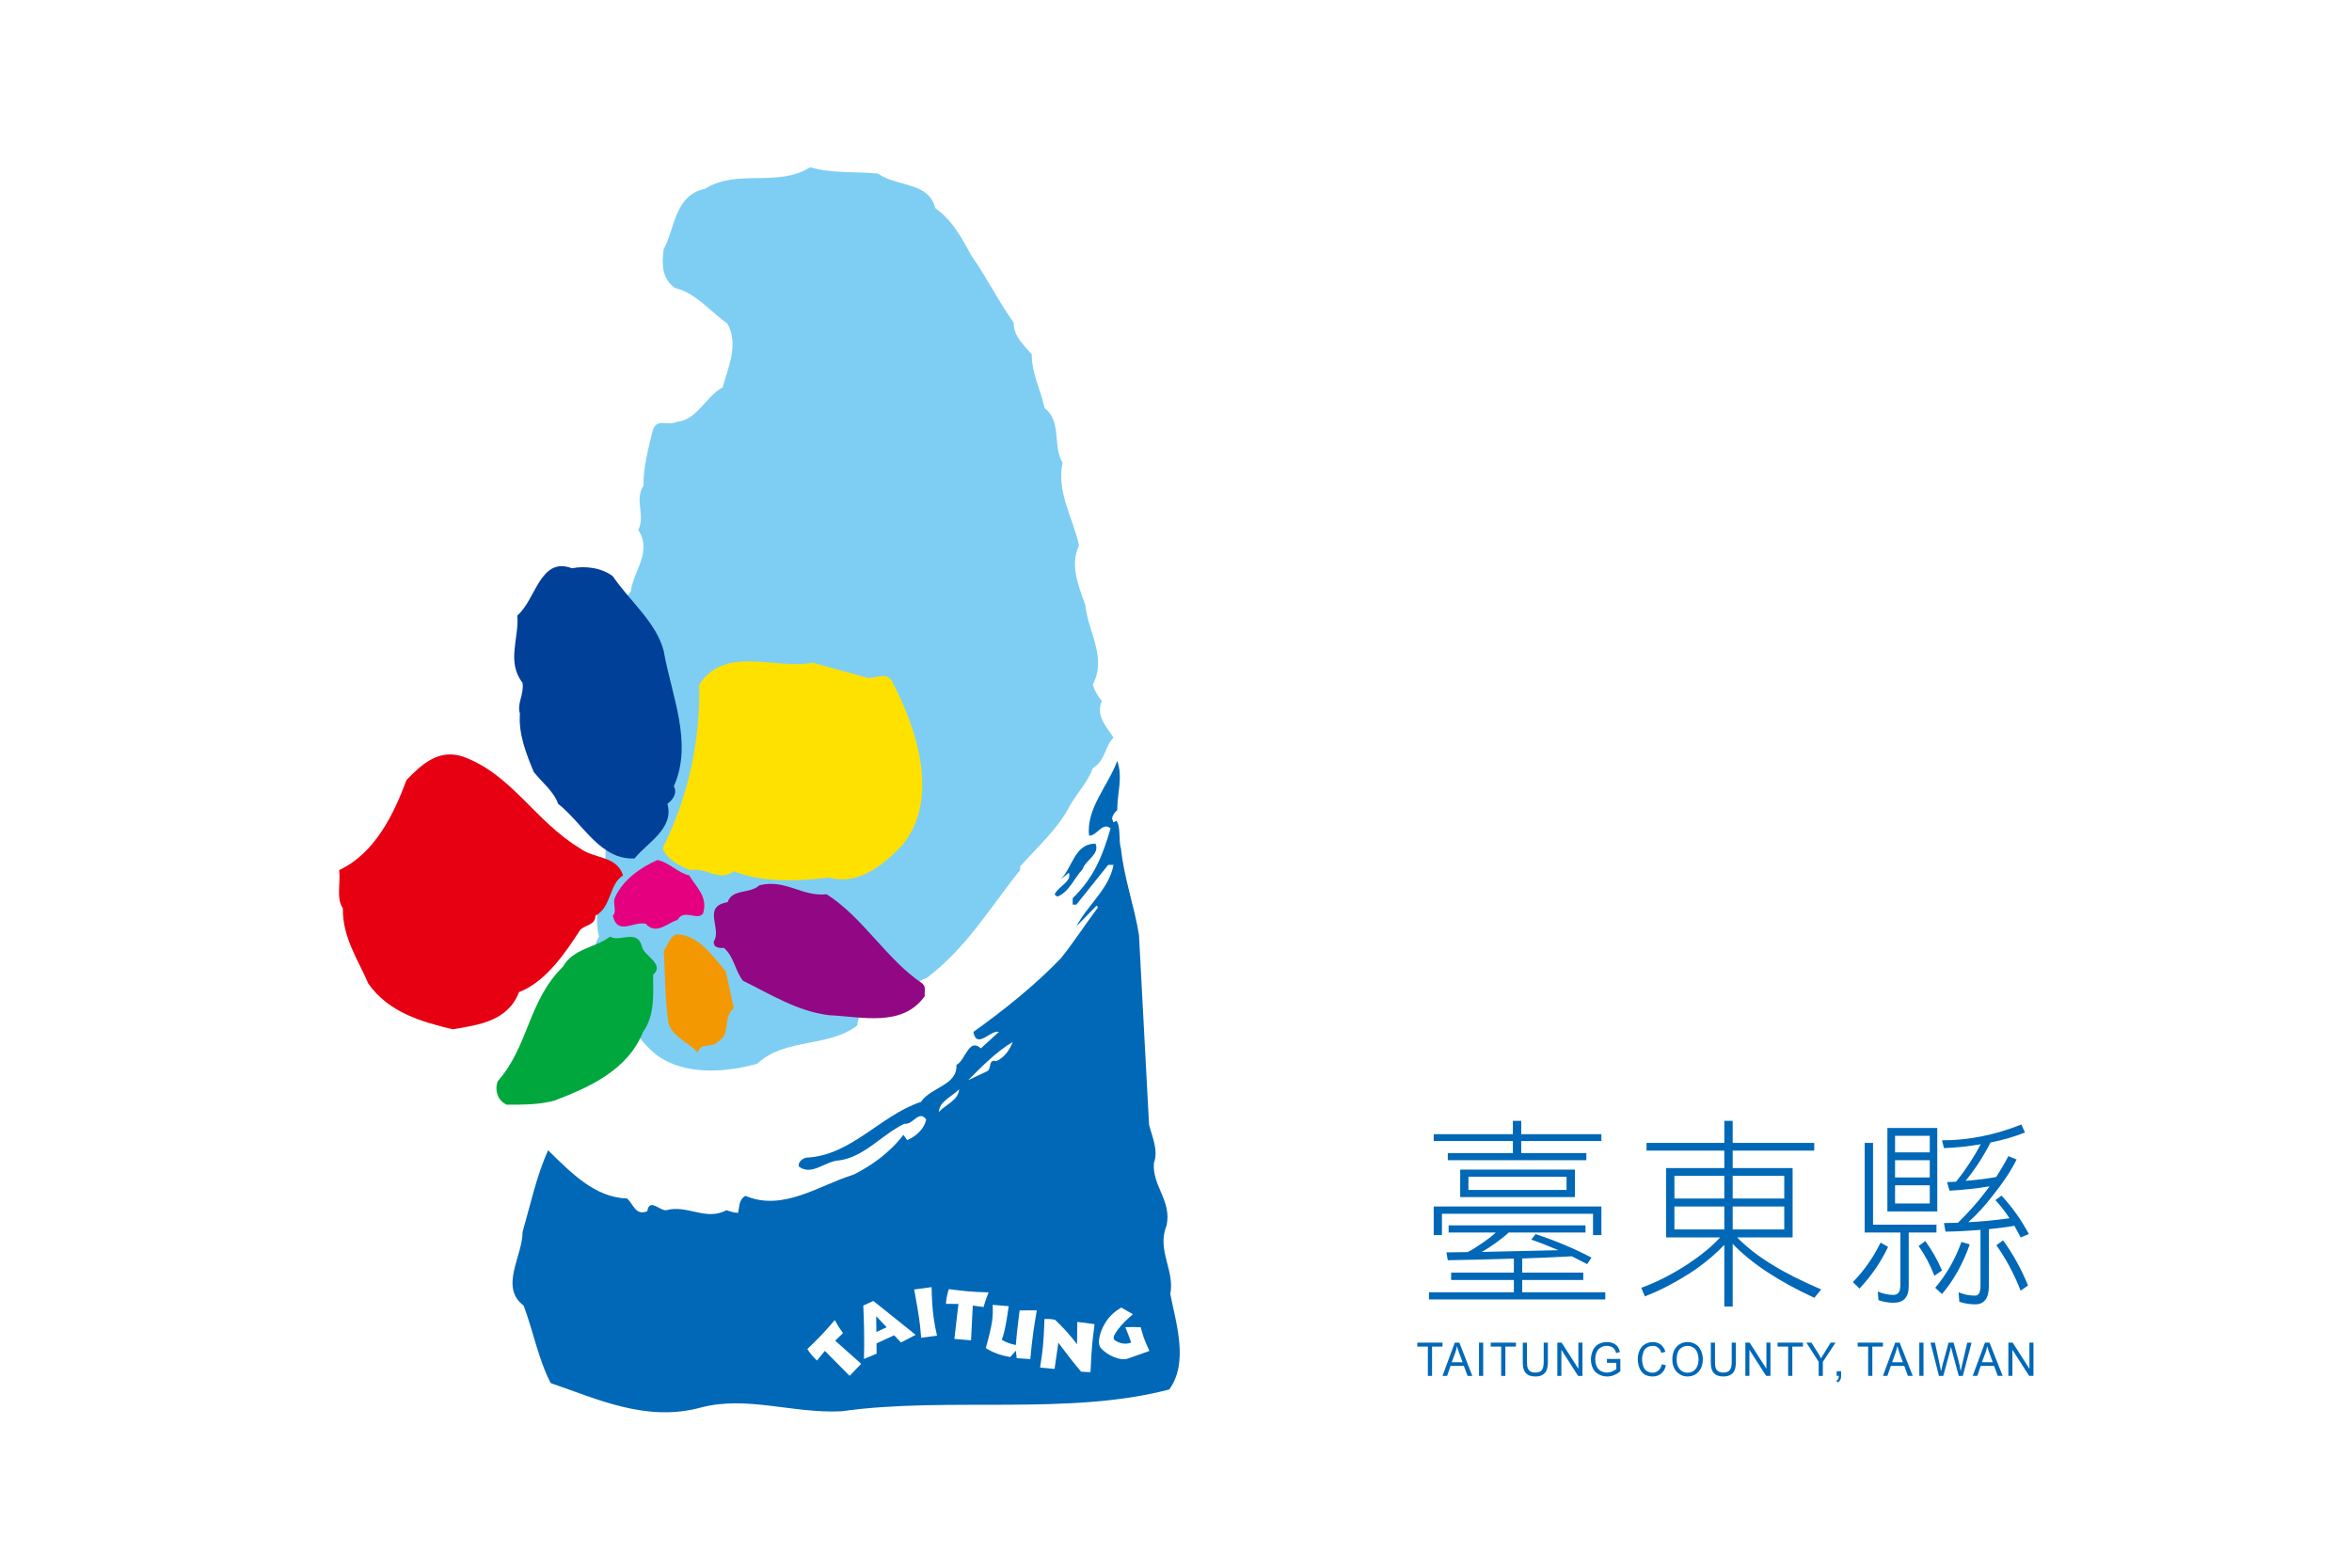
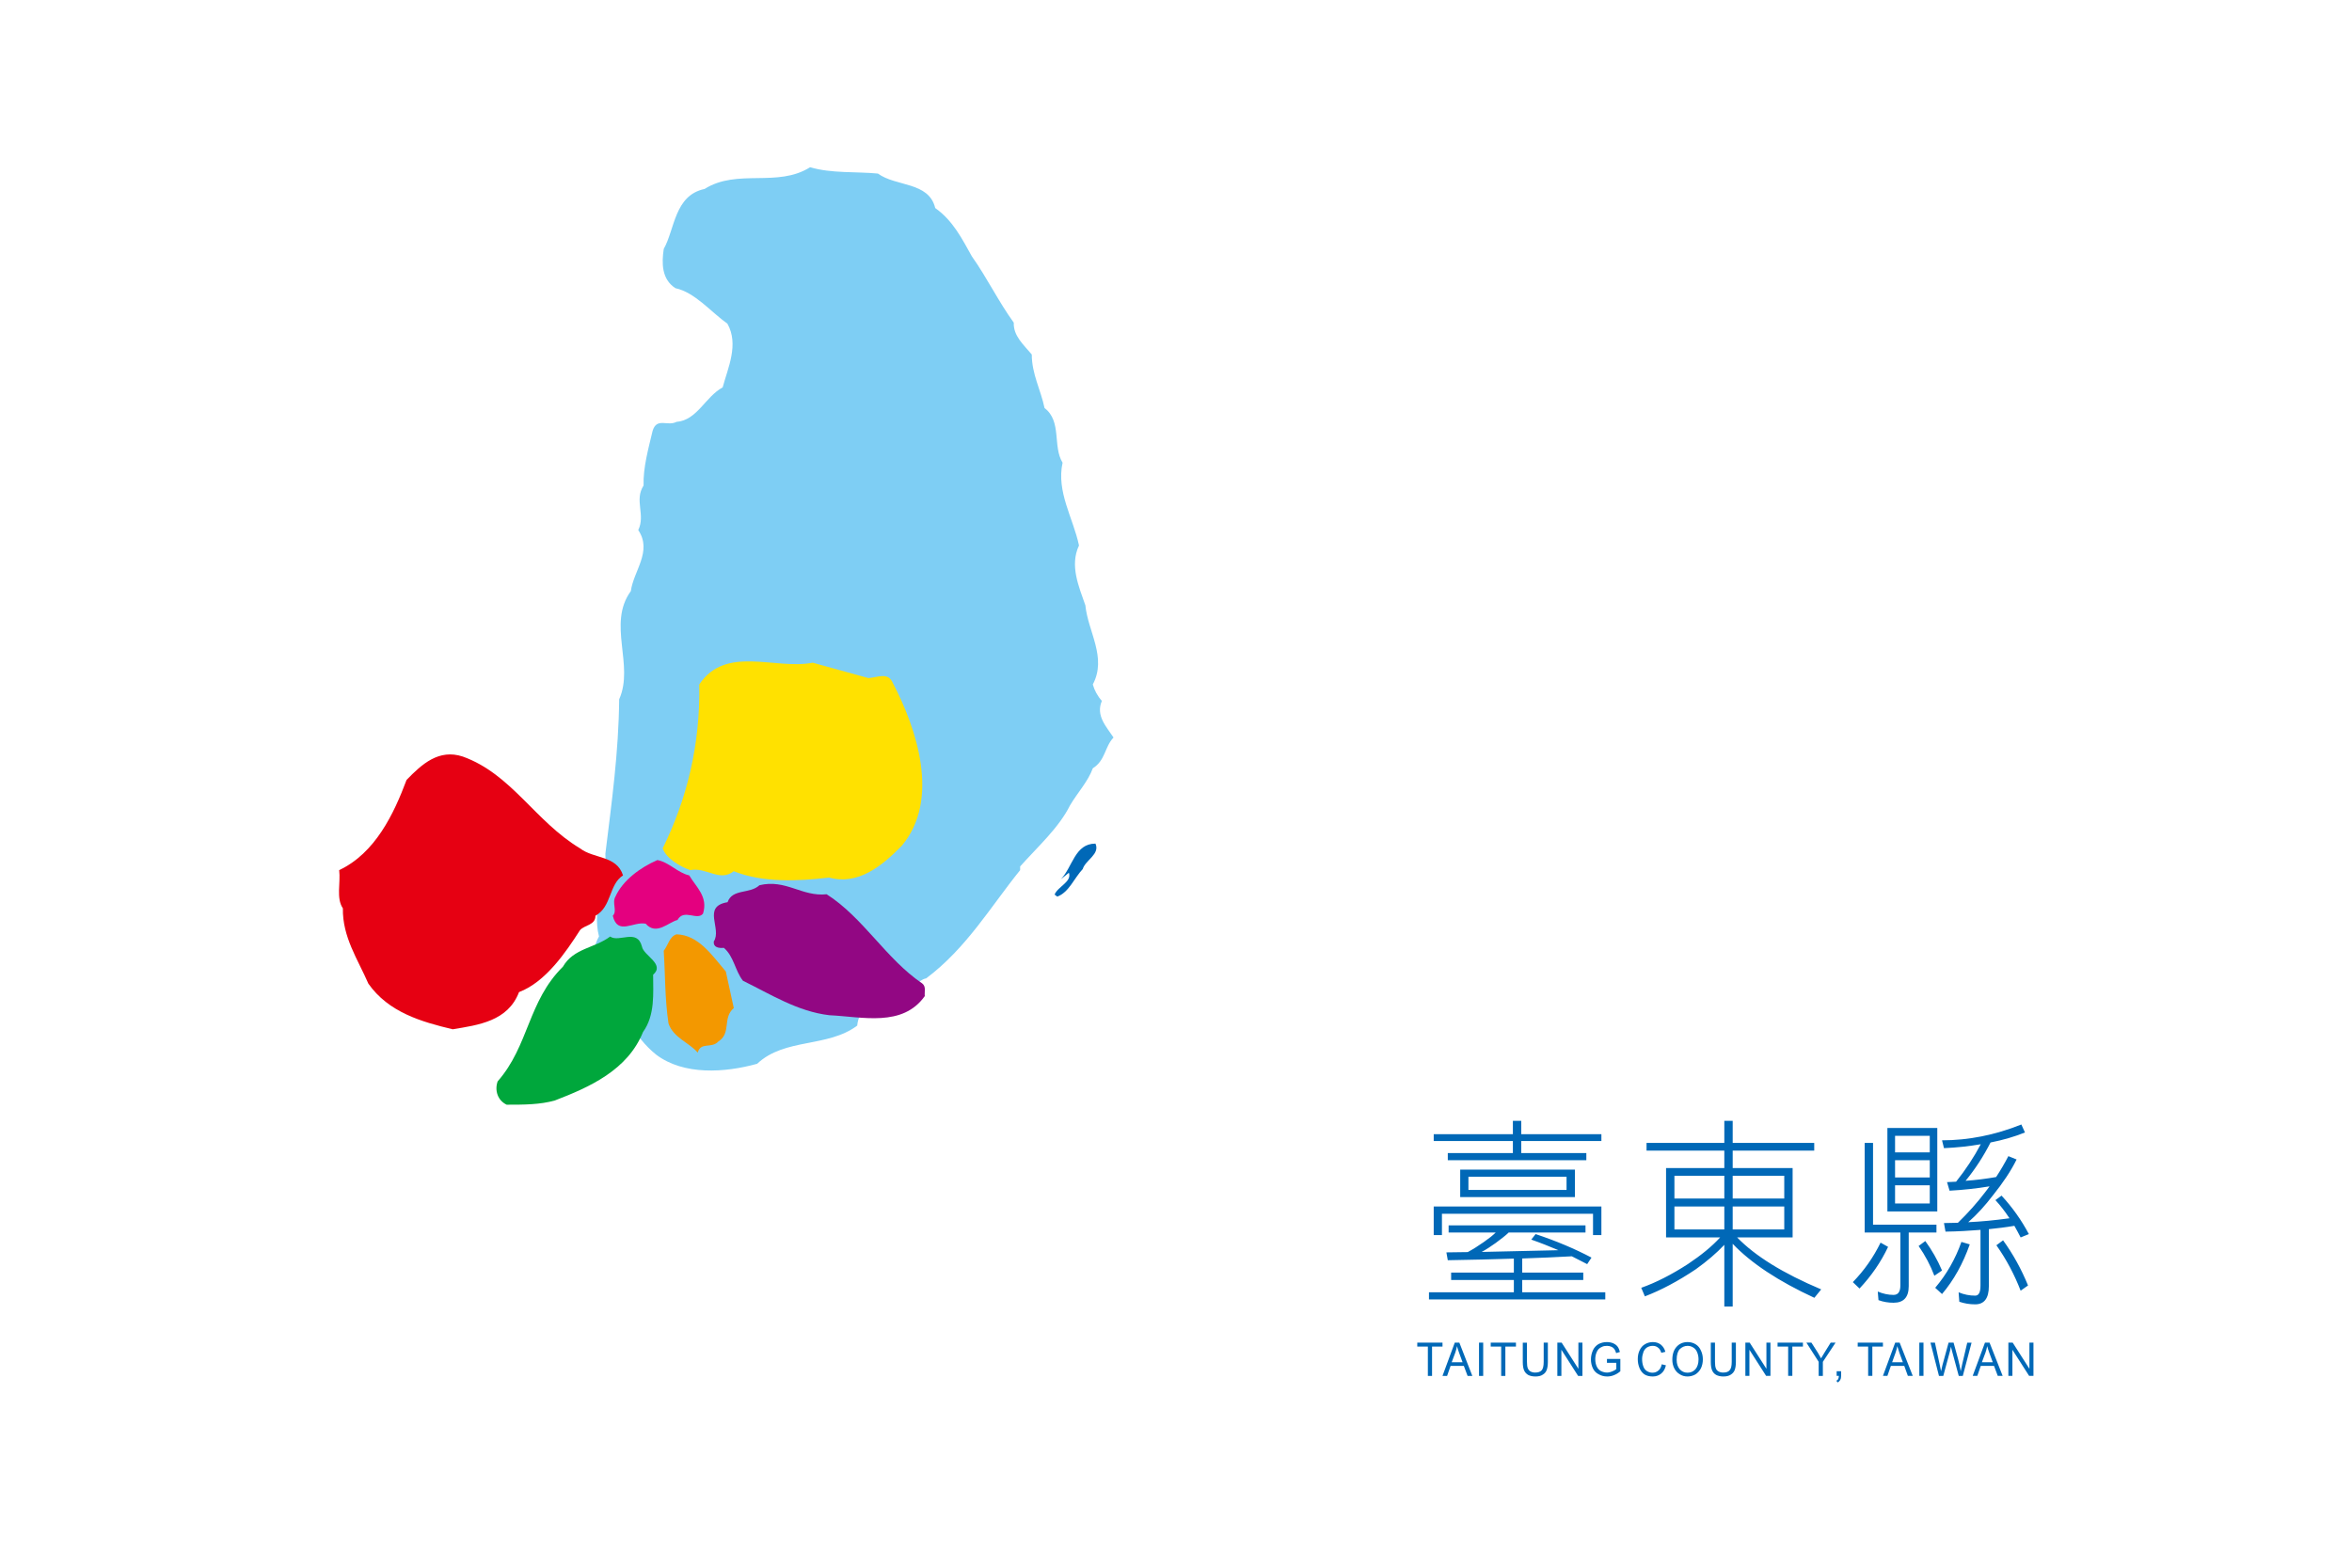
<svg xmlns="http://www.w3.org/2000/svg" xmlns:ns1="http://www.inkscape.org/namespaces/inkscape" xmlns:ns2="http://sodipodi.sourceforge.net/DTD/sodipodi-0.dtd" version="1.1" x="0px" y="0px" width="405" height="270" viewBox="0 0 405 270" enable-background="new 0 0 595.275 841.89" xml:space="preserve" id="svg2" ns1:version="0.48.4 r9939" ns2:docname="臺東縣旗.svg">
  <defs id="defs58">
    <style id="style3026" type="text/css">
   
    .fil0 {fill:#1F1A17}
   
  </style>
  </defs>
  <ns2:namedview pagecolor="#ffffff" bordercolor="#666666" borderopacity="1" objecttolerance="10" gridtolerance="10" guidetolerance="10" ns1:pageopacity="0" ns1:pageshadow="2" ns1:window-width="1193" ns1:window-height="995" id="namedview56" showgrid="false" ns1:zoom="1.24" ns1:cx="146.29366" ns1:cy="130.03006" ns1:window-x="7" ns1:window-y="8" ns1:window-maximized="0" ns1:current-layer="svg2" />
  <rect style="fill:#ffffff;fill-rule:evenodd;stroke:none" id="rect3065" width="405" height="270" x="-9.9999997e-006" y="0" />
  <g id="g3037" transform="translate(-159,265)">
    <path style="fill:#ffffff" ns1:connector-curvature="0" id="path4" d="m 350.467,-110.577 c 0.092,0.279 -0.094,0.373 -0.182,0.461 h -0.459 v -0.639 c 0.276,10e-4 0.547,-0.089 0.641,0.178 z" />
    <g transform="translate(0,-541.89)" id="g6">
      <path style="fill:#ffffff" ns1:connector-curvature="0" id="path8" d="m 285.909,457.354 -22.344,-30.402 c 0,0 -10.537,46.752 -10.537,51.242 l 13.398,10.643 60.847,-3.488 26.799,-50.232 -2.971,-14.357 -1.32,-2.953 1.641,-9.591 -0.605,-4.146 -3.627,-2.937 -22.947,31.889 -38.334,24.332 z" />
      <path style="fill:#7ecef4" ns1:connector-curvature="0" id="path10" d="m 310.174,306.782 c 3.105,2.285 8.768,1.371 9.865,5.939 3.105,2.196 4.66,5.395 6.305,8.313 2.65,3.746 4.572,7.77 7.221,11.426 -0.1,2.283 1.73,3.837 3.1,5.482 0,3.377 1.559,6.119 2.199,9.225 3.012,2.285 1.363,6.582 3.105,9.413 -1.096,5.021 1.82,9.497 2.828,14.255 -1.645,3.473 0,7.125 1.098,10.317 0.457,4.57 3.75,8.963 1.279,13.62 0.275,1.003 0.824,2.016 1.561,2.832 -1.102,2.559 0.811,4.477 2.008,6.307 -1.559,1.641 -1.373,3.926 -3.568,5.297 -0.822,2.286 -2.645,4.208 -3.93,6.4 -1.914,3.836 -5.479,7.037 -8.584,10.504 v 0.639 c -5.029,6.217 -9.23,13.436 -16.18,18.639 -1.453,0.275 -2.459,2.197 -3.922,1.559 0.182,0.084 0.275,0.545 0.641,0.451 -2.098,3.289 -8.135,1.098 -8.592,6.125 -5.109,3.836 -12.484,2.098 -17.232,6.578 -5.58,1.547 -12.614,2.008 -17.362,-1.551 -4.024,-3.199 -5.39,-7.584 -8.96,-10.791 -1.55,-2.641 -2.648,-6.66 -0.91,-9.586 -1.282,-4.936 1.374,-9.506 1.098,-14.256 1.098,-8.954 2.285,-17.454 2.374,-26.592 2.649,-5.937 -2.098,-12.975 2.01,-18.637 0.456,-3.469 3.747,-6.849 1.276,-10.505 1.288,-2.648 -0.729,-5.119 0.916,-7.676 -0.087,-3.108 0.82,-6.302 1.555,-9.41 0.731,-2.379 2.554,-0.731 4.112,-1.552 3.565,-0.276 4.934,-4.296 7.952,-5.941 0.91,-3.382 2.829,-7.396 0.82,-10.966 -2.83,-2.006 -5.572,-5.391 -8.961,-6.12 -2.373,-1.549 -2.373,-4.291 -2.005,-6.759 1.919,-3.382 1.826,-9.229 7.033,-10.329 5.663,-3.563 12.514,-0.176 18.173,-3.743 3.644,1.093 8.019,0.729 11.677,1.093 z" />
      <g id="g12">
-         <path style="fill:#004098" ns1:connector-curvature="0" id="path14" d="m 264.52,376.133 c 2.923,4.291 7.493,7.947 8.771,12.881 1.279,7.491 5.117,15.809 1.736,23.301 0.639,1.099 -0.093,2.283 -1.102,3.014 1.191,4.295 -3.471,6.667 -5.661,9.41 -5.938,0.279 -8.861,-6.026 -13.159,-9.41 -0.724,-2.103 -2.733,-3.656 -4.2,-5.487 -1.275,-3.106 -2.648,-6.484 -2.376,-10.048 -0.551,-1.734 0.735,-3.289 0.452,-5.299 -2.83,-3.649 -0.544,-7.765 -0.906,-11.602 3.193,-2.656 3.924,-10.23 9.411,-8.13 2.284,-0.456 5.117,-0.097 7.034,1.37 z" />
        <path style="fill:#ffe100" ns1:connector-curvature="0" id="path16" d="m 308.531,393.674 c 1.549,-0.087 3.377,-1.097 4.197,0.82 4.115,7.861 8.227,20.104 1.557,28.055 -3.477,3.562 -7.584,6.845 -12.516,5.481 -5.375,0.637 -11.395,0.914 -16.416,-1.09 -2.471,1.91 -4.66,-0.738 -7.5,-0.191 -1.826,-0.639 -4.112,-2.01 -4.746,-3.745 4.203,-8.498 6.489,-17.907 6.305,-28.233 4.567,-6.851 13.065,-2.468 19.532,-3.743 l 9.587,2.646 z" />
        <path style="fill:#e60012" ns1:connector-curvature="0" id="path18" d="m 258.883,423.004 c 2.374,1.829 6.306,1.194 7.401,4.655 -2.466,1.559 -1.924,5.398 -4.752,6.949 0,1.641 -1.827,1.555 -2.649,2.469 -2.466,3.838 -5.937,8.951 -10.51,10.682 -1.916,5.029 -7.031,5.67 -11.416,6.402 -5.393,-1.279 -11.057,-2.924 -14.525,-7.857 -1.828,-4.207 -4.479,-8.039 -4.391,-12.975 -1.19,-1.736 -0.367,-4.385 -0.637,-6.58 6.211,-2.925 9.41,-9.679 11.603,-15.534 2.651,-2.736 5.57,-5.385 9.685,-4.023 8.406,3.02 12.424,11.148 20.191,15.812 z" />
        <path style="fill:#e4007f" ns1:connector-curvature="0" id="path20" d="m 277.678,427.659 c 1.186,2.016 3.29,3.654 2.376,6.582 -1.005,1.281 -3.293,-0.912 -4.389,1.094 -1.554,0.373 -3.652,2.742 -5.477,0.645 -2.108,-0.457 -4.842,2.098 -5.669,-1.371 0.827,-0.82 -0.182,-2.195 0.455,-3.295 1.284,-2.826 4.296,-5.027 7.221,-6.295 2.012,0.363 3.471,2.183 5.483,2.64 z" />
        <path style="fill:#920783" ns1:connector-curvature="0" id="path22" d="m 301.344,430.907 c 6.309,4.021 10.23,11.146 16.443,15.348 0.729,0.549 0.365,1.463 0.455,2.191 -3.84,5.393 -10.697,3.564 -16.441,3.293 -5.462,-0.646 -10.025,-3.563 -14.868,-5.936 -1.368,-1.734 -1.556,-4.203 -3.291,-5.668 -0.911,0.09 -1.827,-0.088 -1.733,-1.096 1.46,-2.189 -2.1,-6.033 2.374,-6.764 0.825,-2.373 3.837,-1.369 5.486,-2.922 4.565,-1.096 7.295,2.009 11.575,1.554 z" />
        <path style="fill:#f39800" ns1:connector-curvature="0" id="path24" d="m 283.98,444.204 1.374,6.297 c -2.012,1.744 -0.371,4.299 -2.657,5.764 -1.185,1.277 -3.013,0 -3.557,1.914 -1.462,-1.734 -4.206,-2.559 -5.028,-5.025 -0.641,-4.293 -0.548,-8.311 -0.821,-12.512 0.729,-0.914 1.001,-2.469 2.193,-2.834 3.837,0.091 6.214,3.748 8.496,6.396 z" />
        <path style="fill:#00a73c" ns1:connector-curvature="0" id="path26" d="m 269.542,439.925 c 0.274,1.549 4.021,3.012 1.921,4.84 0,3.201 0.364,6.941 -1.742,9.871 -2.648,6.574 -9.222,9.496 -15.167,11.783 -2.556,0.732 -5.383,0.732 -8.311,0.732 -1.55,-0.732 -2.103,-2.467 -1.55,-4.02 5.386,-6.125 5.204,-13.797 11.231,-19.738 1.828,-3.199 5.484,-3.199 8.138,-5.203 1.553,1.09 4.659,-1.464 5.48,1.735 z" />
      </g>
      <g id="g28">
-         <path style="fill:#0068b7" ns1:connector-curvature="0" id="path30" d="m 360.514,499.753 c 0.822,-4.021 -2.377,-7.586 -0.635,-11.791 0.91,-4.289 -2.475,-6.754 -2.191,-10.775 0.82,-2.105 -0.283,-4.484 -0.828,-6.582 L 355.122,437.9 c -0.814,-5.027 -2.555,-9.689 -3.102,-14.896 -0.447,-1.333 0.01,-3.876 -0.787,-4.736 -0.084,-0.098 -0.361,0.277 -0.486,0.227 -0.133,-0.043 -0.109,-0.529 -0.279,-0.516 0.092,-0.639 0.365,-1.097 0.916,-1.553 0,-3.113 1,-5.577 0,-8.496 -1.557,4.291 -5.391,8.219 -4.848,12.883 1.463,0 2.236,-2.442 3.703,-1.256 -1.369,4.661 -2.789,8.381 -6.531,12.036 v 1.094 h 0.635 l 5.484,-6.846 h 0.916 c -0.738,4.104 -4.48,6.939 -6.4,10.596 l 3.475,-3.564 0.271,0.271 c -2.193,2.928 -4.201,6.035 -6.396,8.775 -4.568,4.752 -9.859,8.955 -15.078,12.697 0.553,3.107 3.018,-0.455 4.391,0 l -3.109,2.832 c -2.102,-1.918 -2.648,2.104 -4.203,2.84 0.184,3.559 -4.297,3.74 -6.121,6.385 -6.943,2.287 -11.967,9.23 -19.719,9.6 -0.633,0.088 -1.547,0.82 -1.274,1.551 2.279,1.65 4.466,-1.006 7.021,-1.092 4.291,-0.643 7.313,-4.477 11.143,-6.309 1.459,0.275 2.467,-2.467 3.74,-0.732 -0.357,1.734 -1.824,2.926 -3.281,3.563 l -0.641,-0.914 c -2.373,3.105 -5.479,5.303 -8.59,6.857 -5.924,1.828 -12.126,6.398 -18.608,3.656 -1.188,0.639 -1.005,1.918 -1.281,2.918 -0.817,0 -1.368,-0.273 -2.011,-0.451 -3.473,1.916 -6.758,-1.002 -10.327,0 -1.092,0.178 -2.919,-2.197 -3.287,0.178 -2.01,0.826 -2.374,-1.18 -3.469,-2.193 -5.576,-0.182 -9.594,-4.383 -13.614,-8.311 -2.007,4.48 -3.015,9.324 -4.391,14.068 0,4.207 -4.02,9.506 0.19,12.697 1.64,4.389 2.557,9.324 4.656,13.34 8.042,2.742 16.445,6.768 25.856,4.209 7.947,-2.104 15.986,1.098 24.275,0.637 18.275,-2.563 38.924,0.826 56.377,-3.748 3.375,-4.657 1.182,-11.325 0.176,-16.444 z m -39.834,-31.34 c 0,-1.83 2.281,-2.648 3.475,-3.93 -0.092,1.922 -2.38,2.653 -3.475,3.93 z m 9.867,-8.767 c -1.461,-0.369 -0.73,1.275 -1.553,1.734 l -3.291,1.557 c 2.016,-2.016 4.844,-4.938 7.676,-6.586 -0.455,1.285 -1.465,2.742 -2.832,3.295 z" />
        <path style="fill:#0068b7" ns1:connector-curvature="0" id="path32" d="m 345.439,426.567 c 0.455,-1.549 3.018,-2.556 2.193,-4.384 -3.564,0 -3.926,4.019 -5.941,6.118 l 1.367,-1.1 c 0.557,1.557 -1.914,2.379 -2.463,3.758 l 0.459,0.354 c 2.005,-0.728 2.921,-3.197 4.385,-4.746 z" />
      </g>
    </g>
    <g transform="translate(0,-541.89)" id="g34">
      <path style="fill:#ffffff" ns1:connector-curvature="0" id="path36" d="m 305.303,513.854 -4.264,-4.305 -1.357,1.666 -0.193,-0.182 c -0.547,-0.521 -1.038,-1.117 -1.473,-1.791 l 1.368,-1.342 c 0.363,-0.352 0.662,-0.656 0.9,-0.904 0.699,-0.73 1.518,-1.646 2.453,-2.746 0.49,0.877 0.965,1.629 1.422,2.248 l -1.348,1.295 4.479,3.979 -1.987,2.082 z" />
      <path style="fill:#ffffff" ns1:connector-curvature="0" id="path38" d="m 317.619,507.294 -0.195,-2.113 c -0.068,-0.518 -0.129,-0.971 -0.18,-1.365 -0.121,-0.902 -0.396,-2.518 -0.826,-4.844 l 2.998,-0.398 c 0.033,1.988 0.146,3.715 0.342,5.18 0.131,0.975 0.326,2.031 0.588,3.178 -0.23,0.031 -0.451,0.061 -0.658,0.088 l -0.594,0.076 c -0.463,0.063 -0.955,0.126 -1.475,0.198 z" />
      <path style="fill:#ffffff" ns1:connector-curvature="0" id="path40" d="m 323.34,507.487 0.695,-6.018 -2.148,-0.02 0.021,-0.266 c 0.064,-0.75 0.225,-1.508 0.477,-2.27 l 1.9,0.232 c 0.506,0.061 0.928,0.105 1.268,0.137 1.008,0.088 2.238,0.152 3.68,0.195 -0.381,0.932 -0.672,1.771 -0.871,2.518 l -1.854,-0.244 -0.303,5.982 -2.865,-0.246 z" />
      <path style="fill:#ffffff" ns1:connector-curvature="0" id="path42" d="m 329.93,501.622 2.76,0.23 c -0.004,0.02 -0.068,0.457 -0.191,1.309 -0.303,2.061 -0.633,3.555 -0.992,4.482 0.66,0.412 1.463,0.713 2.414,0.896 0.08,-1.172 0.244,-2.748 0.496,-4.732 0.084,-0.605 0.133,-1.016 0.158,-1.23 l 2.957,-0.012 c -0.291,1.686 -0.49,2.938 -0.604,3.756 -0.158,1.15 -0.332,2.695 -0.52,4.641 l -2.346,-0.152 -0.127,-1.289 -0.986,1.084 c -1.66,-0.273 -3.061,-0.787 -4.199,-1.543 0.582,-2.082 0.945,-3.625 1.082,-4.633 0.123,-0.891 0.154,-1.828 0.098,-2.807 z" />
      <path style="fill:#ffffff" ns1:connector-curvature="0" id="path44" d="m 338.096,512.427 c 0.244,-1.551 0.402,-2.732 0.48,-3.551 0.123,-1.254 0.215,-2.861 0.275,-4.816 0.479,-0.012 0.824,-0.006 1.041,0.014 0.213,0.02 0.469,0.055 0.758,0.104 1.299,1.201 2.568,2.609 3.807,4.221 l 0.045,-3.84 2.977,0.387 -0.248,1.984 c -0.068,0.57 -0.119,1.049 -0.156,1.436 -0.098,0.986 -0.195,2.6 -0.297,4.84 -0.455,0.004 -0.906,-0.016 -1.357,-0.063 l -0.275,-0.023 c -1.26,-1.496 -2.561,-3.158 -3.9,-4.986 l -0.658,4.525 -2.492,-0.232 z" />
-       <path style="fill:#ffffff" ns1:connector-curvature="0" id="path46" d="m 355.422,505.479 c 0.01,0.031 0.021,0.092 0.043,0.174 0.188,0.689 0.342,1.199 0.455,1.531 0.193,0.539 0.523,1.332 0.998,2.379 l -3.688,1.305 c -0.637,0.227 -1.445,0.137 -2.422,-0.262 -0.596,-0.244 -1.129,-0.555 -1.613,-0.938 -0.473,-0.373 -0.764,-0.709 -0.863,-1.008 -0.143,-0.396 -0.137,-0.938 0.02,-1.621 0.156,-0.686 0.438,-1.387 0.846,-2.107 0.674,-1.193 1.637,-2.139 2.887,-2.84 l 1.992,1.148 c -1.082,0.922 -1.932,1.785 -2.551,2.596 -0.602,0.783 -0.848,1.33 -0.736,1.645 0.072,0.197 0.344,0.393 0.816,0.588 0.502,0.197 0.973,0.275 1.41,0.23 0.221,-0.016 0.449,-0.068 0.695,-0.158 l 0.08,-0.025 c -0.314,-0.883 -0.652,-1.762 -1.014,-2.641 0.83,-0.052 1.711,-0.048 2.645,0.004 z" />
      <g id="g48">
        <g id="g50">
          <path style="fill:#ffffff" ns1:connector-curvature="0" id="path52" d="m 311.404,505.198 0.219,0.193 -0.025,0.01 2.541,2.707 2.533,-1.322 -7.287,-5.838 -1.732,0.799 c 0.152,3.09 0.195,6.152 0.117,9.189 l 2.178,-0.904 -0.07,-6.463 1.526,1.629 z" />
        </g>
        <rect style="fill:#ffffff" id="rect54" height="1.793" width="5.057" transform="matrix(0.908,-0.418,0.418,0.908,-183.485,176.614)" y="506" x="308.643" />
      </g>
    </g>
  </g>
  <g id="¹Ï¼h 1" transform="matrix(0.024,0,0,0.025,297.014,193.044)" style="fill:#0068b7;fill-opacity:1">
    <path d="m -2089,92 568,0 0,-92 60,0 0,92 575,0 0,47 -575,0 0,83 467,0 0,49 -994,0 0,-49 467,0 0,-83 -568,0 0,-47 z m 190,244 823,0 0,189 -823,0 0,-189 z m 59,140 704,0 0,-91 -704,0 0,91 z m 954,114 0,197 -60,0 0,-147 -1084,0 0,147 -59,0 0,-197 1203,0 z m -1096,130 982,0 0,49 -551,0 c -22,21 -54,44 -93,72 -35,24 -68,45 -101,62 166,-3 349,-7 551,-12 -64,-26 -129,-51 -195,-73 l 31,-38 c 147,47 281,101 401,162 l -31,45 c -36,-18 -73,-36 -110,-54 -112,6 -231,11 -356,15 l 0,97 438,0 0,51 -438,0 0,85 596,0 0,49 -1265,0 0,-49 609,0 0,-85 -450,0 0,-51 450,0 0,-96 c -148,5 -305,8 -474,11 l -10,-54 c 48,0 100,-1 153,-2 37,-19 75,-42 115,-69 36,-24 65,-46 86,-66 l -338,0 0,-49 z m 1420,-568 558,0 0,-152 60,0 0,152 585,0 0,53 -585,0 0,120 430,0 0,478 -398,0 c 129,128 329,247 603,358 l -49,58 C 385,1105 189,981 56,847 l 0,432 -60,0 0,-425 c -56,57 -124,113 -204,168 -129,83 -251,145 -366,187 l -26,-59 c 106,-36 218,-91 334,-163 97,-62 174,-123 232,-184 l -388,0 0,-478 418,0 0,-120 -558,0 0,-53 z m 200,596 358,0 0,-158 -358,0 0,158 z m 418,-158 0,158 370,0 0,-158 -370,0 z m -418,-55 358,0 0,-157 -358,0 0,157 z m 418,-157 0,157 370,0 0,-157 -370,0 z m 1110,-329 358,0 0,575 -358,0 0,-575 z m 55,520 249,0 0,-125 -249,0 0,125 z m 0,-179 249,0 0,-119 -249,0 0,119 z m 0,-173 249,0 0,-114 -249,0 0,114 z m -218,-65 60,0 0,563 455,0 0,54 -199,0 0,370 c 0,76 -36,114 -109,114 -38,0 -75,-6 -108,-18 l -5,-59 c 37,15 75,23 113,23 33,0 49,-22 49,-65 l 0,-365 -256,0 0,-617 z m 114,687 54,29 c -52,106 -121,201 -205,287 l -48,-44 c 81,-80 147,-170 199,-272 z m 321,-11 c 47,62 87,129 120,203 l -55,36 c -28,-71 -66,-140 -113,-205 l 48,-34 z m 689,-803 26,55 c -75,29 -157,52 -247,69 -50,94 -109,182 -179,264 74,-5 147,-14 219,-26 33,-48 62,-96 88,-144 l 59,23 c -40,78 -97,160 -169,246 -57,72 -116,134 -178,186 92,-4 190,-13 296,-27 -31,-45 -64,-87 -101,-125 l 44,-31 c 78,81 143,169 196,265 l -59,23 c -15,-28 -30,-55 -45,-80 -60,10 -121,17 -183,23 l 0,393 c 0,83 -33,125 -98,125 -40,0 -78,-6 -114,-18 l -5,-65 c 40,16 79,23 119,23 26,0 38,-23 38,-70 l 0,-383 c -79,6 -163,11 -251,12 l -11,-59 c 32,0 65,-1 100,-2 73,-68 138,-138 195,-210 11,-14 22,-27 32,-41 -94,15 -190,25 -287,30 l -18,-59 c 22,-1 44,-2 65,-3 69,-83 128,-169 177,-258 -84,14 -171,23 -264,27 l -14,-54 c 189,0 379,-36 569,-109 z m -430,809 60,17 c -49,133 -115,247 -199,342 l -49,-43 c 82,-93 145,-199 188,-316 z m 299,-11 c 71,94 131,198 179,311 l -53,36 C 2078,1061 2021,956 1948,857 l 48,-34 z" class="fil0" id="74269272" ns1:connector-curvature="0" style="fill:#0068b7;fill-opacity:1" />
    <path d="m -2131,1757 0,-202 -76,0 0,-27 181,0 0,27 -75,0 0,202 -30,0 z m 105,0 88,-229 33,0 93,229 -34,0 -27,-69 -95,0 -25,69 -33,0 z m 66,-94 78,0 -24,-63 c -7,-19 -13,-35 -16,-48 -3,15 -7,30 -12,44 l -26,67 z m 196,94 0,-229 30,0 0,229 -30,0 z m 159,0 0,-202 -75,0 0,-27 181,0 0,27 -76,0 0,202 -30,0 z m 305,-229 30,0 0,132 c 0,23 -3,42 -8,55 -5,14 -14,25 -28,33 -13,9 -31,13 -53,13 -22,0 -39,-4 -53,-11 -13,-8 -23,-18 -29,-32 -6,-14 -9,-33 -9,-58 l 0,-132 30,0 0,132 c 0,20 2,35 6,44 4,10 10,17 19,22 9,5 20,8 33,8 22,0 38,-5 48,-16 9,-10 14,-29 14,-58 l 0,-132 z m 98,229 0,-229 31,0 120,180 0,-180 29,0 0,229 -31,0 -120,-180 0,180 -29,0 z m 356,-90 0,-27 96,0 0,85 c -14,12 -30,21 -46,27 -15,6 -32,9 -48,9 -23,0 -43,-5 -61,-15 -19,-9 -33,-23 -42,-41 -9,-18 -14,-39 -14,-61 0,-23 5,-43 14,-63 9,-19 23,-33 40,-43 18,-9 38,-14 60,-14 17,0 32,3 45,8 14,6 24,13 32,23 7,9 13,22 17,37 l -27,8 c -4,-12 -8,-21 -13,-28 -5,-6 -12,-12 -22,-16 -9,-4 -20,-6 -31,-6 -14,0 -26,2 -36,7 -10,4 -18,9 -25,16 -6,7 -11,15 -14,23 -6,14 -9,29 -9,46 0,20 4,37 11,51 7,14 17,24 30,31 14,6 28,10 43,10 13,0 26,-3 38,-8 13,-5 22,-10 29,-16 l 0,-43 -67,0 z m 393,10 30,7 c -6,25 -17,44 -34,57 -16,13 -37,20 -60,20 -25,0 -45,-5 -61,-15 -15,-10 -27,-25 -35,-44 -8,-19 -12,-39 -12,-61 0,-24 5,-45 14,-62 9,-18 22,-32 39,-41 16,-9 35,-14 55,-14 23,0 42,6 58,18 15,12 26,28 32,49 l -29,7 c -6,-17 -13,-29 -24,-36 -10,-8 -22,-12 -38,-12 -17,0 -32,5 -44,13 -11,8 -20,20 -24,34 -5,14 -8,29 -8,44 0,19 3,36 9,51 5,14 14,25 26,32 12,7 25,11 39,11 17,0 31,-5 43,-15 12,-9 20,-24 24,-43 z m 76,-31 c 0,-38 10,-68 31,-90 20,-21 46,-32 79,-32 21,0 40,5 57,15 17,10 30,25 38,43 9,18 14,38 14,61 0,23 -5,44 -14,62 -10,18 -23,32 -40,42 -17,9 -36,14 -56,14 -21,0 -40,-5 -57,-16 -17,-10 -30,-24 -39,-42 -9,-18 -13,-37 -13,-57 z m 31,0 c 0,28 8,49 22,65 15,16 34,24 56,24 23,0 42,-8 57,-24 14,-16 22,-39 22,-68 0,-19 -4,-35 -10,-49 -6,-14 -15,-25 -27,-32 -13,-8 -26,-12 -41,-12 -22,0 -40,8 -56,22 -15,15 -23,40 -23,74 z m 395,-118 30,0 0,132 c 0,23 -3,42 -8,55 -5,14 -15,25 -28,33 -14,9 -31,13 -54,13 -21,0 -38,-4 -52,-11 -14,-8 -23,-18 -29,-32 -6,-14 -9,-33 -9,-58 l 0,-132 30,0 0,132 c 0,20 2,35 6,44 3,10 10,17 19,22 9,5 20,8 33,8 22,0 38,-5 47,-16 10,-10 15,-29 15,-58 l 0,-132 z m 98,229 0,-229 31,0 120,180 0,-180 29,0 0,229 -31,0 -120,-180 0,180 -29,0 z m 307,0 0,-202 -76,0 0,-27 182,0 0,27 -76,0 0,202 -30,0 z m 219,0 0,-97 -88,-132 36,0 46,69 c 8,13 16,26 23,39 7,-12 15,-25 25,-40 l 44,-68 35,0 -91,132 0,97 -30,0 z m 129,0 0,-32 32,0 0,32 c 0,12 -2,21 -7,28 -4,8 -10,13 -19,17 l -8,-12 c 6,-2 10,-6 13,-11 3,-5 4,-13 5,-22 l -16,0 z m 226,0 0,-202 -75,0 0,-27 181,0 0,27 -76,0 0,202 -30,0 z m 106,0 88,-229 32,0 94,229 -35,0 -26,-69 -96,0 -25,69 -32,0 z m 66,-94 77,0 -24,-63 c -7,-19 -12,-35 -16,-48 -3,15 -7,30 -12,44 l -25,67 z m 195,94 0,-229 30,0 0,229 -30,0 z m 141,0 -61,-229 32,0 34,150 c 4,16 7,31 10,47 6,-24 9,-39 10,-42 l 44,-155 36,0 33,116 c 8,29 14,56 18,81 3,-14 7,-31 11,-50 l 36,-147 31,0 -63,229 -29,0 -49,-174 c -4,-15 -6,-24 -7,-27 -2,10 -4,19 -6,27 l -49,174 -31,0 z m 242,0 88,-229 33,0 94,229 -35,0 -27,-69 -95,0 -25,69 -33,0 z m 66,-94 78,0 -24,-63 c -7,-19 -13,-35 -16,-48 -3,15 -7,30 -12,44 l -26,67 z m 190,94 0,-229 31,0 120,180 0,-180 29,0 0,229 -31,0 -120,-180 0,180 -29,0 z" class="fil0" id="74268040" ns1:connector-curvature="0" style="fill:#0068b7;fill-opacity:1" />
  </g>
</svg>